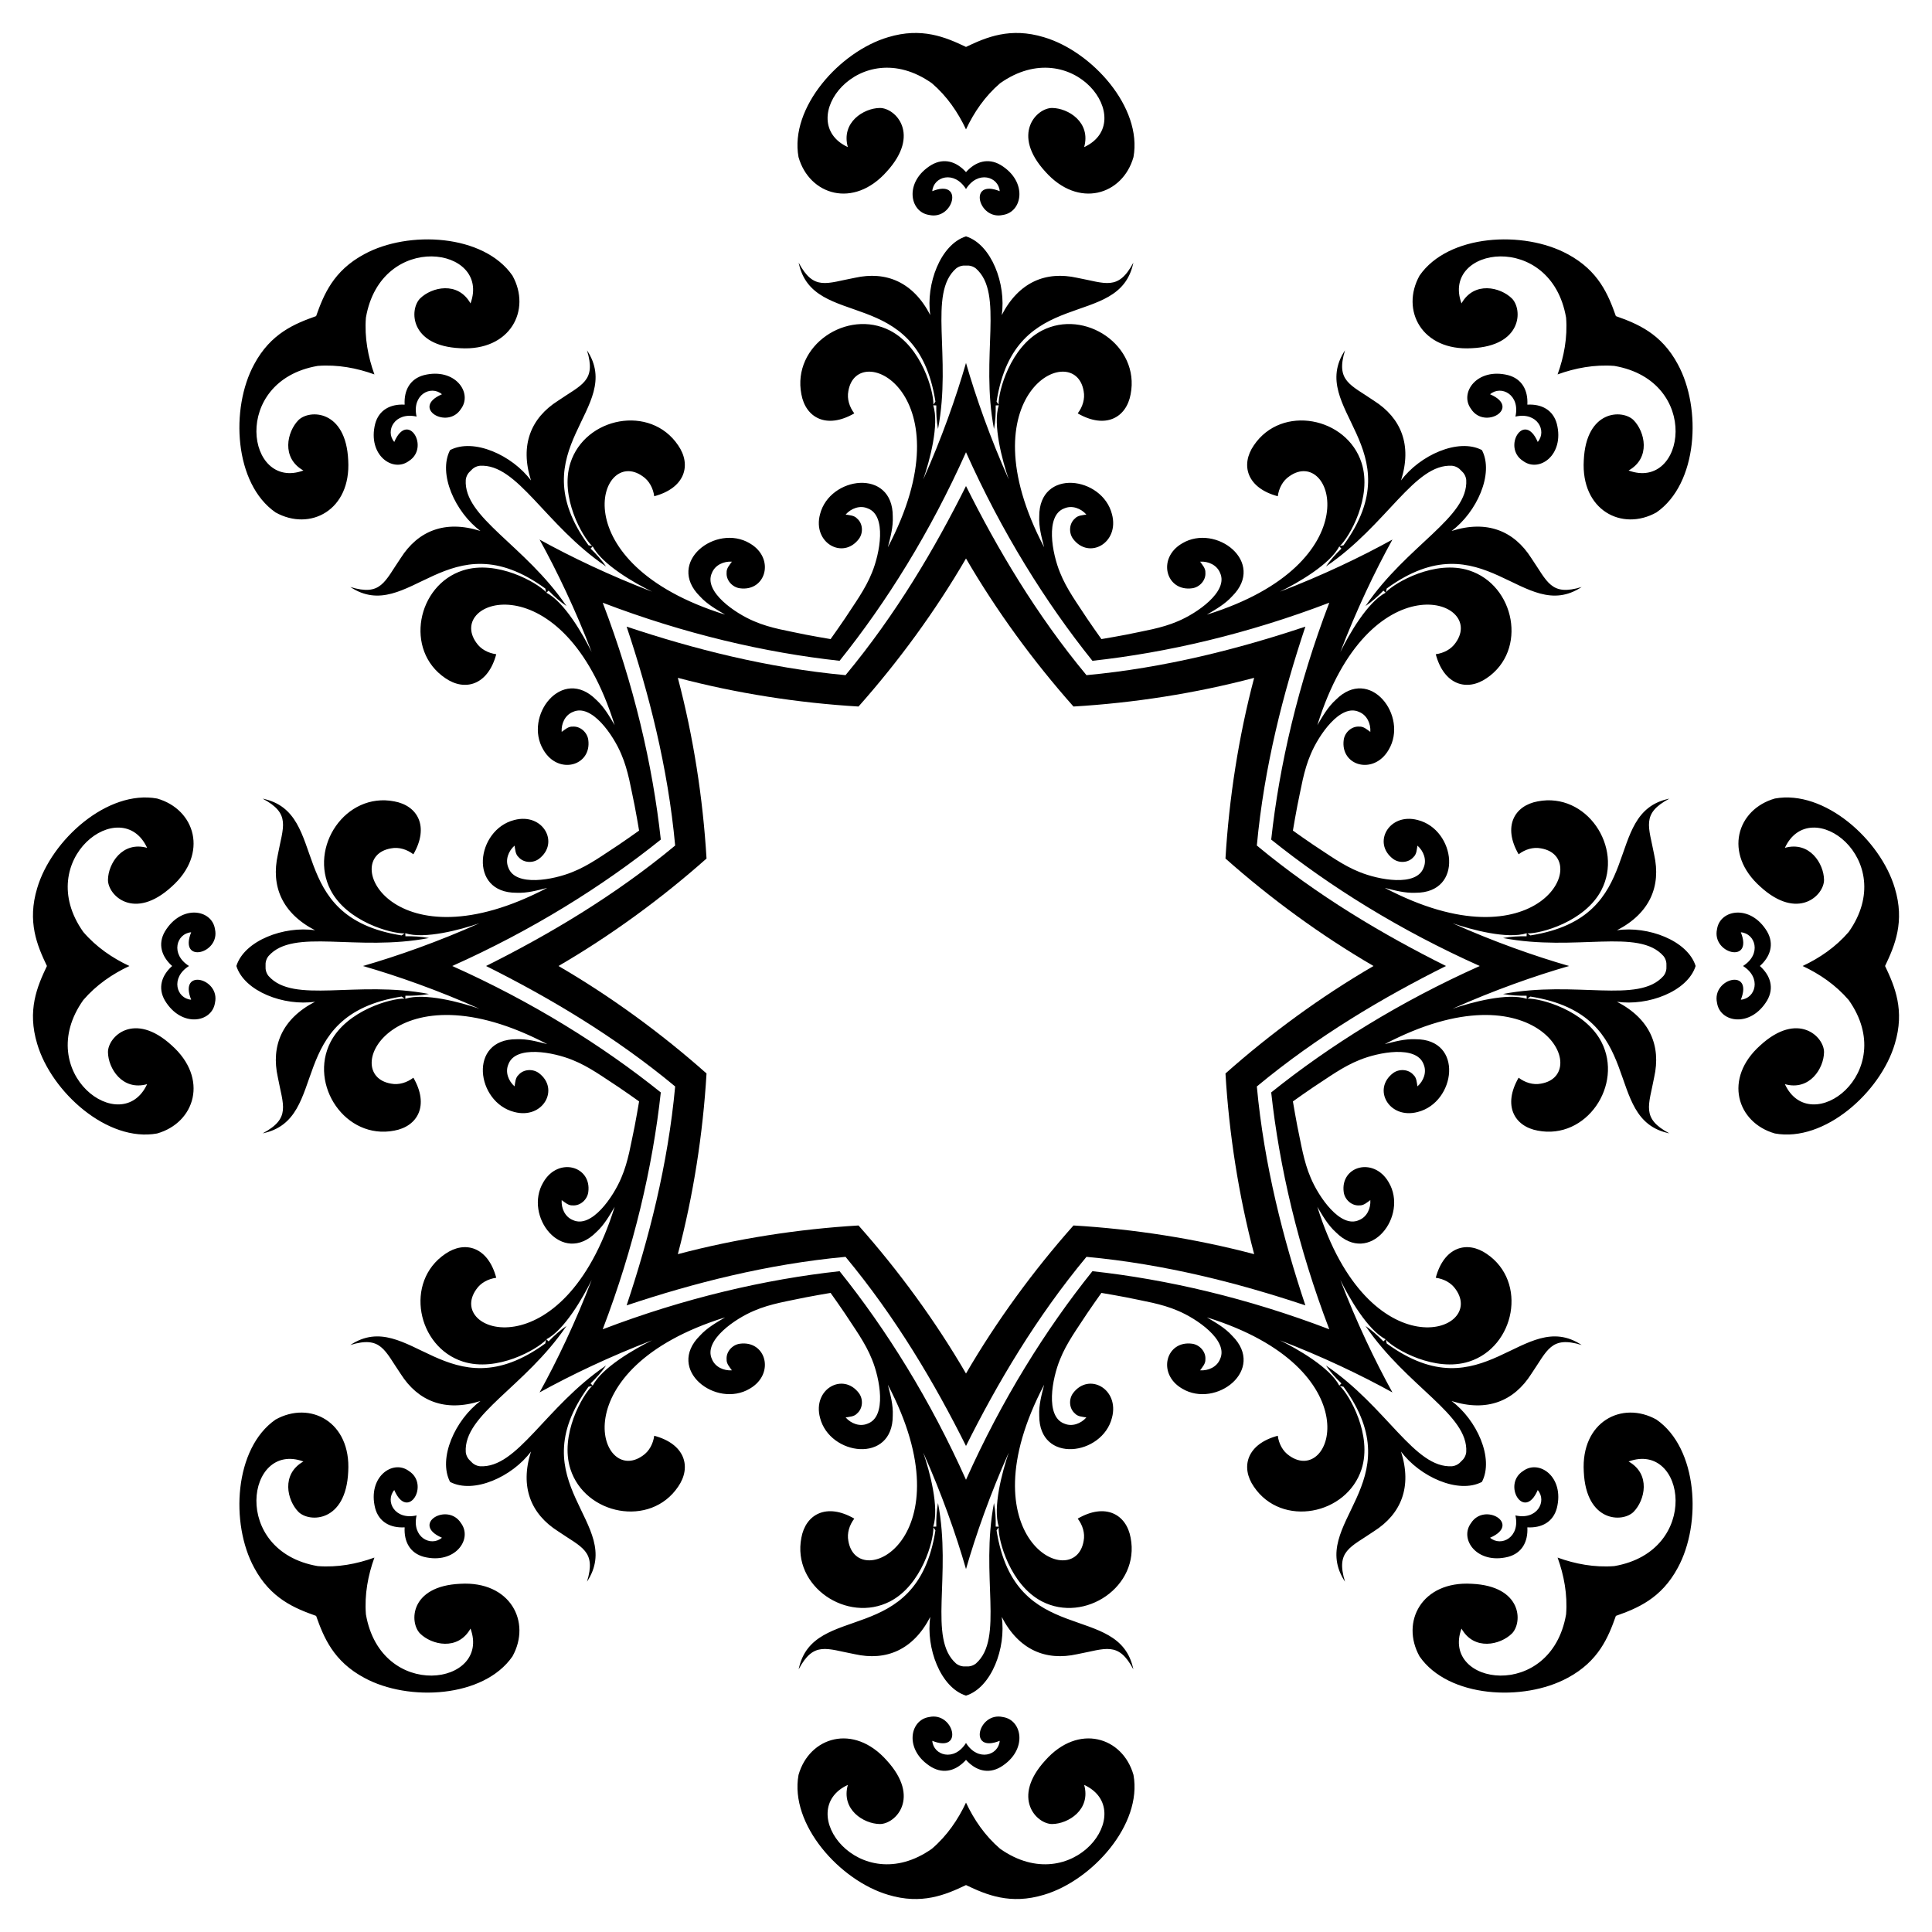
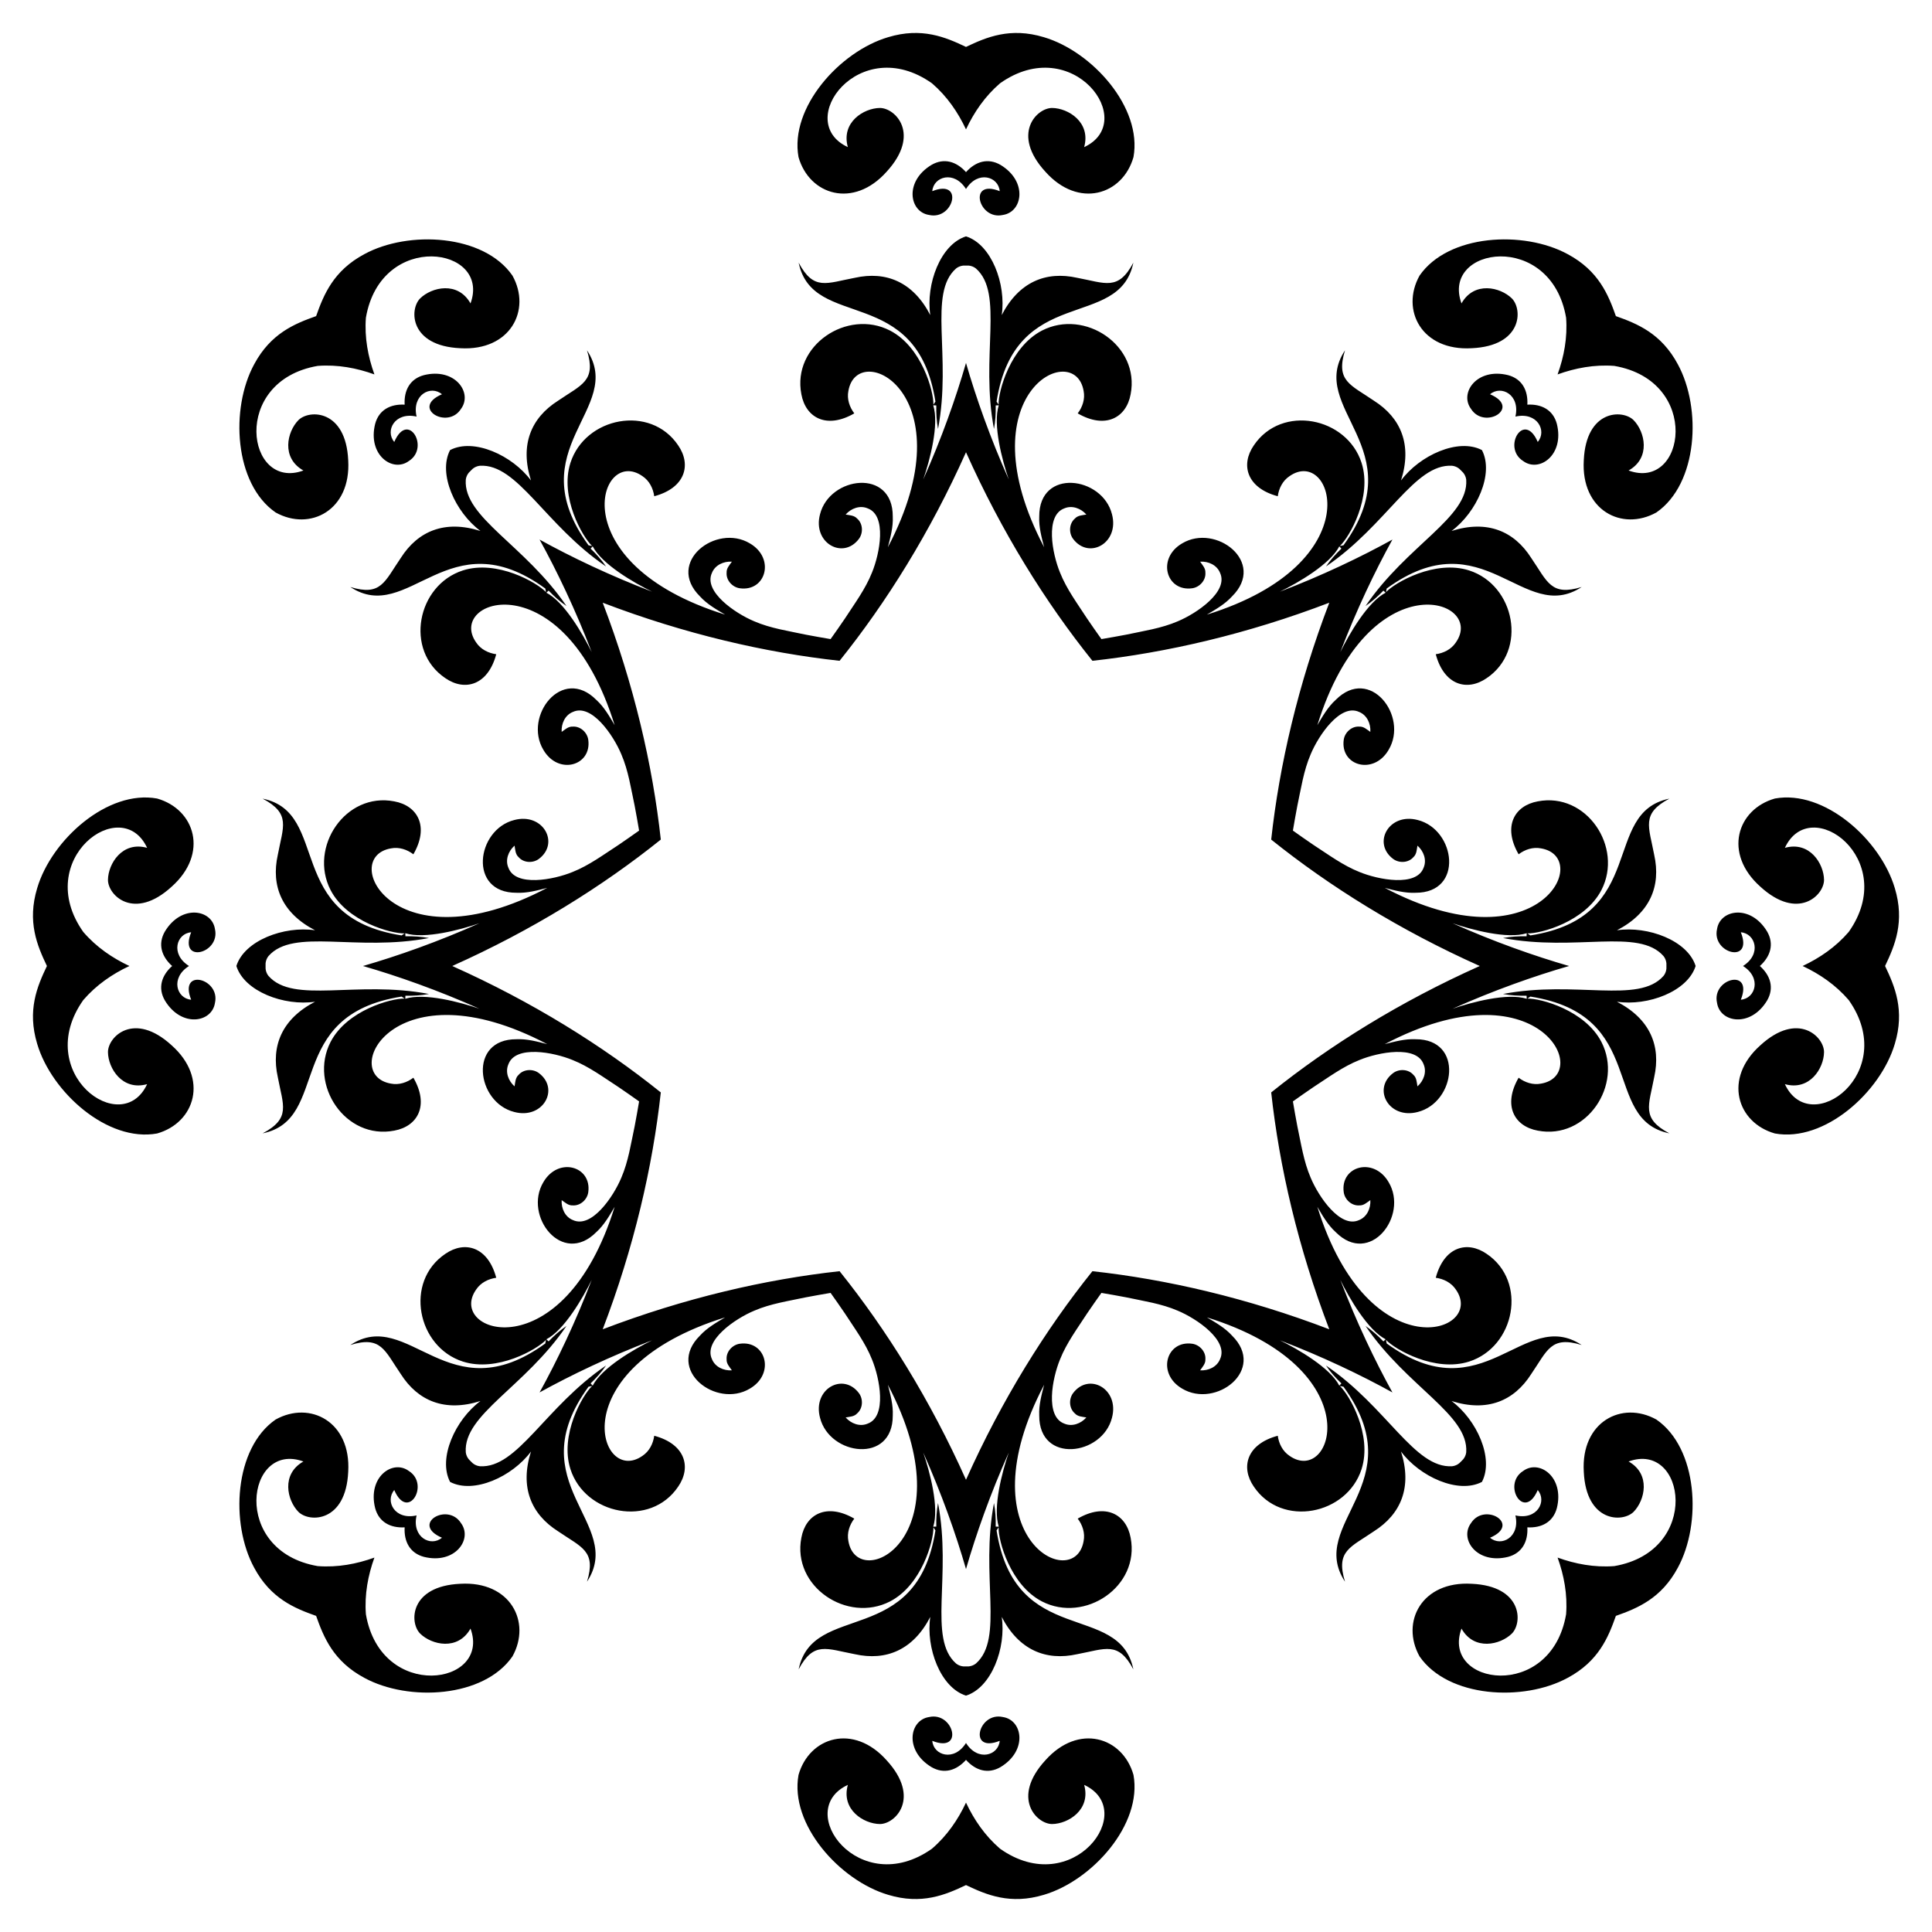
<svg xmlns="http://www.w3.org/2000/svg" version="1.1" id="Layer_1" x="0px" y="0px" viewBox="0 0 1656.528 1656.528" enable-background="new 0 0 1656.528 1656.528" xml:space="preserve">
  <g>
    <path d="M1508.943,828.264c9.114-8.159,12.434-18.838,6.197-29.593c-14.163-23.526-40.43-18.997-42.927-1.996   c-4.741,21.046,31.4,30.162,20.407,2.68c12.46,0.985,18.12,18.67,1.852,28.908c16.268,10.238,10.608,27.923-1.852,28.908   c10.993-27.482-25.149-18.366-20.407,2.68c2.497,17.001,28.765,21.53,42.927-1.996   C1521.378,847.102,1518.057,836.423,1508.943,828.264z M1309.577,1309.577c12.214,0.675,22.113-4.528,25.307-16.543   c6.621-26.65-15.156-42.021-28.943-31.765c-18.234,11.529,0.876,43.531,12.535,16.325c8.114,9.507-0.389,26.014-19.132,21.751   c4.264,18.743-12.244,27.246-21.751,19.132c27.206-11.659-4.796-30.769-16.325-12.535c-10.256,13.787,5.116,35.564,31.765,28.943   C1305.049,1331.69,1310.252,1321.791,1309.577,1309.577z M828.264,1508.943c8.159,9.114,18.838,12.434,29.593,6.197   c23.526-14.163,18.997-40.43,1.996-42.927c-21.046-4.741-30.162,31.4-2.68,20.407c-0.985,12.46-18.67,18.12-28.908,1.852   c-10.238,16.268-27.923,10.608-28.908-1.852c27.482,10.993,18.366-25.149-2.68-20.407c-17.001,2.497-21.53,28.765,1.996,42.927   C809.426,1521.378,820.105,1518.057,828.264,1508.943z M346.951,1309.577c-0.675,12.214,4.528,22.113,16.543,25.307   c26.65,6.621,42.021-15.156,31.765-28.943c-11.529-18.234-43.531,0.876-16.325,12.535c-9.507,8.114-26.014-0.389-21.751-19.132   c-18.743,4.264-27.246-12.244-19.132-21.751c11.659,27.206,30.769-4.796,12.535-16.325c-13.787-10.256-35.564,5.116-28.943,31.765   C324.838,1305.049,334.737,1310.252,346.951,1309.577z M147.585,828.264c-9.114,8.159-12.434,18.838-6.197,29.593   c14.163,23.526,40.43,18.997,42.927,1.996c4.742-21.046-31.4-30.162-20.407-2.68c-12.46-0.985-18.12-18.67-1.852-28.908   c-16.268-10.238-10.608-27.923,1.852-28.908c-10.993,27.482,25.149,18.366,20.407-2.68c-2.497-17.001-28.765-21.53-42.927,1.996   C135.151,809.426,138.471,820.105,147.585,828.264z M346.951,346.951c-12.214-0.675-22.113,4.528-25.307,16.543   c-6.621,26.65,15.156,42.021,28.943,31.765c18.235-11.529-0.876-43.531-12.535-16.325c-8.114-9.507,0.389-26.014,19.132-21.751   c-4.264-18.743,12.244-27.246,21.751-19.132c-27.206,11.659,4.796,30.769,16.325,12.535c10.256-13.787-5.116-35.564-31.765-28.943   C351.479,324.838,346.276,334.737,346.951,346.951z M828.264,147.585c-8.159-9.114-18.838-12.434-29.593-6.197   c-23.526,14.163-18.997,40.43-1.996,42.927c21.046,4.742,30.162-31.4,2.68-20.407c0.985-12.46,18.67-18.12,28.908-1.852   c10.238-16.268,27.923-10.608,28.908,1.852c-27.482-10.993-18.366,25.149,2.68,20.407c17.001-2.497,21.53-28.765-1.996-42.927   C847.102,135.151,836.423,138.471,828.264,147.585z M1309.577,346.951c0.675-12.214-4.528-22.113-16.543-25.307   c-26.65-6.621-42.021,15.156-31.765,28.943c11.529,18.235,43.531-0.876,16.325-12.535c9.507-8.114,26.014,0.389,21.751,19.132   c18.743-4.264,27.246,12.244,19.132,21.751c-11.659-27.206-30.769,4.796-12.535,16.325c13.787,10.256,35.564-5.116,28.943-31.765   C1331.69,351.479,1321.791,346.276,1309.577,346.951z M1616.293,828.264c8.404-17.607,17.05-38.004,8.346-66.779   c-12.214-41.371-60.315-84.559-102.807-76.824c-32.543,9.261-44.477,47.148-12.434,75.632c32.125,29.371,54.57,7.495,54.559-5.86   c-0.131-13.862-12.295-33.419-33.565-27.479c21.832-47.105,98.699,9.881,54.744,72.099c-11.123,12.961-24.976,22.388-39.54,29.211   c14.563,6.824,28.417,16.25,39.54,29.211c43.955,62.218-32.912,119.204-54.744,72.099c21.27,5.939,33.434-13.618,33.565-27.479   c0.012-13.355-22.433-35.231-54.559-5.86c-32.044,28.484-20.109,66.37,12.434,75.632c42.492,7.735,90.594-35.453,102.807-76.824   C1633.343,866.268,1624.697,845.871,1616.293,828.264z M1385.485,1385.485c18.393-6.507,38.929-14.817,53.121-41.318   c20.617-37.89,17.142-102.441-18.373-127.018c-29.56-16.463-64.789,1.888-62.272,44.688c1.948,43.484,33.287,43.887,42.723,34.435   c9.709-9.894,14.937-32.325-4.303-43.165c48.746-17.87,62.804,76.777-12.272,89.692c-17.03,1.3-33.491-1.83-48.614-7.303   c5.473,15.123,8.603,31.584,7.303,48.614c-12.914,75.075-107.562,61.018-89.692,12.272c10.84,19.24,33.271,14.012,43.165,4.303   c9.452-9.435,9.049-40.775-34.435-42.723c-42.8-2.517-61.15,32.711-44.688,62.272c24.577,35.516,89.128,38.99,127.018,18.373   C1370.668,1424.414,1378.977,1403.877,1385.485,1385.485z M828.264,1616.293c17.607,8.404,38.004,17.05,66.779,8.346   c41.371-12.214,84.559-60.315,76.824-102.807c-9.261-32.543-47.148-44.477-75.632-12.434c-29.371,32.125-7.495,54.57,5.86,54.559   c13.862-0.131,33.419-12.295,27.479-33.565c47.105,21.832-9.881,98.699-72.099,54.744c-12.961-11.123-22.388-24.976-29.211-39.54   c-6.824,14.563-16.25,28.417-29.211,39.54c-62.218,43.955-119.204-32.912-72.099-54.744c-5.939,21.27,13.618,33.434,27.479,33.565   c13.355,0.012,35.231-22.433,5.86-54.559c-28.484-32.044-66.37-20.109-75.632,12.434c-7.735,42.492,35.453,90.594,76.824,102.807   C790.26,1633.343,810.657,1624.697,828.264,1616.293z M271.043,1385.485c6.508,18.393,14.817,38.929,41.318,53.121   c37.89,20.617,102.441,17.142,127.018-18.373c16.463-29.56-1.888-64.789-44.688-62.272c-43.484,1.948-43.887,33.287-34.435,42.723   c9.894,9.709,32.325,14.937,43.165-4.303c17.87,48.746-76.777,62.804-89.692-12.272c-1.3-17.03,1.83-33.491,7.303-48.614   c-15.123,5.473-31.584,8.603-48.614,7.303c-75.075-12.914-61.018-107.562-12.272-89.692c-19.24,10.84-14.012,33.271-4.303,43.165   c9.435,9.452,40.775,9.049,42.723-34.435c2.517-42.8-32.711-61.15-62.272-44.688c-35.516,24.577-38.99,89.128-18.373,127.018   C232.114,1370.668,252.651,1378.977,271.043,1385.485z M40.235,828.264c-8.404,17.607-17.05,38.004-8.346,66.779   c12.214,41.371,60.315,84.559,102.807,76.824c32.543-9.261,44.478-47.148,12.434-75.632c-32.125-29.371-54.57-7.495-54.559,5.86   c0.131,13.862,12.295,33.419,33.565,27.479c-21.832,47.105-98.699-9.881-54.744-72.099c11.123-12.961,24.976-22.388,39.54-29.211   c-14.563-6.824-28.417-16.25-39.54-29.211c-43.955-62.218,32.912-119.204,54.744-72.099c-21.27-5.939-33.434,13.618-33.565,27.479   c-0.012,13.355,22.433,35.231,54.559,5.86c32.044-28.484,20.109-66.37-12.434-75.632c-42.492-7.735-90.593,35.453-102.807,76.824   C23.185,790.26,31.831,810.657,40.235,828.264z M271.043,271.043c-18.392,6.508-38.929,14.817-53.121,41.318   c-20.617,37.89-17.142,102.441,18.373,127.018c29.56,16.463,64.789-1.888,62.272-44.688c-1.948-43.484-33.287-43.887-42.723-34.435   c-9.709,9.894-14.937,32.325,4.303,43.165c-48.746,17.87-62.804-76.777,12.272-89.692c17.03-1.3,33.491,1.83,48.614,7.303   c-5.473-15.123-8.603-31.584-7.303-48.614c12.914-75.075,107.562-61.018,89.692-12.272c-10.84-19.24-33.271-14.012-43.165-4.303   c-9.452,9.435-9.049,40.775,34.435,42.723c42.8,2.517,61.15-32.711,44.688-62.272c-24.577-35.516-89.128-38.99-127.018-18.373   C285.86,232.114,277.551,252.651,271.043,271.043z M828.264,40.235c-17.607-8.404-38.004-17.05-66.779-8.346   c-41.371,12.214-84.559,60.315-76.824,102.807c9.261,32.543,47.148,44.478,75.632,12.434c29.371-32.125,7.495-54.57-5.86-54.559   c-13.862,0.131-33.419,12.295-27.479,33.565c-47.105-21.832,9.881-98.699,72.099-54.744c12.961,11.123,22.388,24.976,29.211,39.54   c6.824-14.563,16.25-28.417,29.211-39.54c62.218-43.955,119.204,32.912,72.099,54.744c5.939-21.27-13.618-33.434-27.479-33.565   c-13.355-0.012-35.231,22.433-5.86,54.559c28.484,32.044,66.37,20.109,75.632-12.434c7.735-42.492-35.453-90.593-76.824-102.807   C866.268,23.185,845.871,31.831,828.264,40.235z M1385.485,271.043c-6.507-18.392-14.817-38.929-41.318-53.121   c-37.89-20.617-102.441-17.142-127.018,18.373c-16.463,29.56,1.888,64.789,44.688,62.272c43.484-1.948,43.887-33.287,34.435-42.723   c-9.894-9.709-32.325-14.937-43.165,4.303c-17.87-48.746,76.777-62.804,89.692,12.272c1.3,17.03-1.83,33.491-7.303,48.614   c15.123-5.473,31.584-8.603,48.614-7.303c75.075,12.914,61.018,107.562,12.272,89.692c19.24-10.84,14.012-33.271,4.303-43.165   c-9.435-9.452-40.775-9.049-42.723,34.435c-2.517,42.8,32.711,61.15,62.272,44.688c35.516-24.577,38.99-89.128,18.373-127.018   C1424.414,285.86,1403.877,277.551,1385.485,271.043z M1193.886,462.642c-26.9,14.866-60.505,30.946-96.52,44.694   c15.612-7.653,42.992-23.444,50.982-38.89c0.595,0.637,1.19,1.286,1.785,1.937c-4.87,4.662-9.436,9.754-13.24,15.329   c52.471-35.654,75.888-88.373,108.189-86.358c3.187,0.351,5.88,1.965,7.841,4.251c2.287,1.961,3.901,4.654,4.251,7.841   c2.015,32.301-50.704,55.719-86.358,108.189c5.575-3.804,10.667-8.37,15.329-13.24c0.651,0.595,1.301,1.19,1.937,1.785   c-15.446,7.99-31.237,35.37-38.89,50.982C1162.94,523.147,1179.019,489.543,1193.886,462.642z M1345.331,828.264   c-29.534-8.509-64.666-20.902-99.854-36.647c16.451,5.628,46.977,13.823,63.549,8.55c-0.029,0.871-0.068,1.751-0.107,2.632   c-6.74-0.147-13.569,0.225-20.202,1.477c62.314,11.891,116.15-8.828,137.566,15.437c2.006,2.502,2.768,5.547,2.538,8.551   c0.23,3.004-0.532,6.049-2.538,8.551c-21.416,24.265-75.252,3.546-137.566,15.437c6.632,1.252,13.461,1.624,20.202,1.477   c0.039,0.881,0.078,1.761,0.107,2.632c-16.571-5.273-47.098,2.922-63.549,8.55C1280.666,849.166,1315.798,836.773,1345.331,828.264   z M1193.886,1193.886c-14.867-26.9-30.946-60.505-44.694-96.52c7.653,15.612,23.444,42.992,38.89,50.982   c-0.636,0.595-1.286,1.19-1.937,1.785c-4.662-4.87-9.754-9.436-15.329-13.24c35.654,52.471,88.373,75.888,86.358,108.189   c-0.351,3.187-1.965,5.88-4.251,7.841c-1.962,2.287-4.654,3.901-7.841,4.251c-32.301,2.015-55.719-50.704-108.189-86.358   c3.804,5.575,8.37,10.667,13.24,15.329c-0.595,0.651-1.19,1.301-1.785,1.937c-7.99-15.446-35.37-31.237-50.982-38.89   C1133.381,1162.94,1166.985,1179.019,1193.886,1193.886z M828.264,1345.331c8.509-29.534,20.902-64.666,36.647-99.854   c-5.628,16.451-13.823,46.977-8.55,63.549c-0.871-0.029-1.751-0.068-2.632-0.107c0.147-6.74-0.225-13.569-1.477-20.202   c-11.891,62.314,8.828,116.15-15.437,137.566c-2.502,2.006-5.547,2.768-8.551,2.538c-3.004,0.23-6.049-0.532-8.551-2.538   c-24.265-21.416-3.546-75.252-15.437-137.566c-1.252,6.632-1.624,13.461-1.477,20.202c-0.881,0.039-1.761,0.078-2.632,0.107   c5.273-16.571-2.922-47.098-8.55-63.549C807.362,1280.666,819.755,1315.798,828.264,1345.331z M462.642,1193.886   c26.9-14.867,60.505-30.946,96.52-44.694c-15.612,7.653-42.992,23.444-50.982,38.89c-0.595-0.636-1.19-1.286-1.785-1.937   c4.87-4.662,9.436-9.754,13.24-15.329c-52.471,35.654-75.888,88.373-108.189,86.358c-3.187-0.351-5.88-1.965-7.841-4.251   c-2.287-1.962-3.901-4.654-4.251-7.841c-2.015-32.301,50.704-55.719,86.358-108.189c-5.575,3.804-10.667,8.37-15.329,13.24   c-0.651-0.595-1.3-1.19-1.937-1.785c15.446-7.99,31.237-35.37,38.89-50.982C493.588,1133.381,477.509,1166.985,462.642,1193.886z    M311.197,828.264c29.534,8.509,64.666,20.902,99.854,36.647c-16.451-5.628-46.977-13.823-63.549-8.55   c0.029-0.871,0.068-1.751,0.107-2.632c6.74,0.147,13.569-0.225,20.202-1.477c-62.314-11.891-116.15,8.828-137.566-15.437   c-2.006-2.502-2.768-5.547-2.538-8.551c-0.23-3.004,0.532-6.049,2.538-8.551c21.416-24.265,75.252-3.546,137.566-15.437   c-6.632-1.252-13.461-1.624-20.202-1.477c-0.039-0.881-0.078-1.761-0.107-2.632c16.571,5.273,47.098-2.922,63.549-8.55   C375.862,807.362,340.73,819.755,311.197,828.264z M462.642,462.642c14.866,26.9,30.946,60.505,44.694,96.52   c-7.653-15.612-23.444-42.992-38.89-50.982c0.637-0.595,1.286-1.19,1.937-1.785c4.662,4.87,9.754,9.436,15.329,13.24   c-35.654-52.471-88.373-75.888-86.358-108.189c0.351-3.187,1.965-5.88,4.251-7.841c1.961-2.287,4.654-3.901,7.841-4.251   c32.301-2.015,55.719,50.704,108.189,86.358c-3.804-5.575-8.37-10.667-13.24-15.329c0.595-0.651,1.19-1.3,1.785-1.937   c7.99,15.446,35.37,31.237,50.982,38.89C523.147,493.588,489.543,477.509,462.642,462.642z M828.264,311.197   c-8.509,29.534-20.902,64.666-36.647,99.854c5.628-16.451,13.823-46.977,8.55-63.549c0.871,0.029,1.751,0.068,2.632,0.107   c-0.147,6.74,0.225,13.569,1.477,20.202c11.891-62.314-8.828-116.15,15.437-137.566c2.502-2.006,5.547-2.768,8.551-2.538   c3.004-0.23,6.049,0.532,8.551,2.538c24.265,21.416,3.546,75.252,15.437,137.566c1.252-6.632,1.624-13.461,1.477-20.202   c0.881-0.039,1.761-0.078,2.632-0.107c-5.273,16.571,2.922,47.098,8.55,63.549C849.166,375.862,836.773,340.73,828.264,311.197z    M936.657,566.581c63.779-6.984,132.955-23.005,203.094-49.804c-26.798,70.139-42.82,139.315-49.804,203.094   c50.037,40.16,110.281,77.746,178.826,108.393c-68.545,30.646-128.789,68.233-178.826,108.393   c6.984,63.779,23.005,132.955,49.804,203.094c-70.139-26.798-139.315-42.82-203.094-49.804   c-40.16,50.037-77.746,110.281-108.393,178.826c-30.646-68.545-68.233-128.789-108.393-178.826   c-63.779,6.984-132.955,23.005-203.094,49.804c26.798-70.139,42.82-139.315,49.804-203.094   c-50.037-40.16-110.281-77.746-178.826-108.393c68.545-30.646,128.789-68.233,178.826-108.393   c-6.984-63.779-23.005-132.955-49.804-203.094c70.139,26.798,139.315,42.82,203.094,49.804   c40.16-50.037,77.746-110.281,108.393-178.826C858.91,456.3,896.497,516.544,936.657,566.581z M1270.627,385.901   c-20.331-10.617-53.407,4.556-69.374,26.057c9.687-30.44,0.047-53.598-23.16-68.345c-20.332-13.927-32.955-16.827-24.861-43.248   c-33.025,50.116,59.257,84.059-1.315,167.181c-0.761,0.152-2.296,0.442-3.057,0.581c8.218-7.731,27.908-41.99,18.594-71.195   c-12.61-39.355-68.565-50.431-92.376-15.108c-11.605,16.804-6.054,36.57,20.504,43.663c0.913-6.737,4.206-13.282,9.947-17.128   c37.3-26.524,71.182,74.494-70.752,118.649c7.665-4.538,15.578-9.02,21.638-15.703c29.566-29.305-13.893-62.706-42.791-45.42   c-22.019,12.784-13.78,41.646,8.633,38.502c6.336-0.9,11.76-6.821,11.262-13.365c0.236-3.763-2.545-6.571-4.524-9.435   c7-0.471,14.458,2.864,17.127,9.671c7.401,16.014-20.04,34.698-36.331,41.477c-14.084,6.073-29.385,8.259-44.272,11.455   c-7.206,1.37-14.257,2.628-21.155,3.779c-4.064-5.691-8.16-11.566-12.287-17.631c-8.267-12.786-17.54-25.151-23.205-39.405   c-6.726-16.312-12.918-48.928,3.639-55.018c6.701-2.925,14.332-0.01,18.949,5.273c-3.424,0.626-7.376,0.645-9.87,3.473   c-4.979,4.275-5.331,12.297-1.487,17.414c13.626,18.072,39.86,3.489,33.33-21.121c-8.211-32.658-62.559-39.769-62.375,1.858   c-0.44,9.01,1.986,17.775,4.197,26.404c-69.14-131.584,26.249-179.057,33.868-133.926c1.34,6.779-0.959,13.735-5.077,19.145   c23.794,13.764,41.697,3.712,45.372-16.376c8.141-41.815-39.257-73.548-76.002-54.637c-27.237,14.065-37.539,52.213-37.194,63.49   c-0.44-0.636-1.32-1.927-1.751-2.573c15.945-101.607,105.2-60.355,117.285-119.144c-12.959,24.405-23.936,17.53-48.16,13.001   c-26.837-5.983-50.029,3.577-64.704,31.951c3.914-26.495-8.746-60.611-30.63-67.48c-21.884,6.869-34.543,40.986-30.63,67.48   c-14.675-28.374-37.866-37.933-64.704-31.951c-24.224,4.529-35.201,11.404-48.16-13.001   c12.085,58.79,101.34,17.537,117.285,119.144c-0.431,0.646-1.311,1.937-1.751,2.573c0.344-11.277-9.957-49.425-37.194-63.49   c-36.745-18.911-84.143,12.822-76.002,54.637c3.676,20.088,21.578,30.14,45.372,16.376c-4.118-5.409-6.418-12.366-5.077-19.145   c7.619-45.131,103.008,2.342,33.868,133.926c2.211-8.629,4.637-17.394,4.197-26.404c0.185-41.628-54.163-34.516-62.375-1.858   c-6.53,24.609,19.704,39.193,33.33,21.121c3.844-5.117,3.492-13.139-1.487-17.414c-2.494-2.827-6.446-2.847-9.87-3.473   c4.617-5.283,12.248-8.198,18.949-5.273c16.557,6.09,10.365,38.706,3.639,55.018c-5.665,14.253-14.938,26.619-23.205,39.405   c-4.127,6.064-8.222,11.94-12.287,17.631c-6.898-1.15-13.949-2.409-21.155-3.779c-14.887-3.196-30.188-5.382-44.272-11.455   c-16.29-6.779-43.732-25.463-36.331-41.477c2.67-6.807,10.127-10.141,17.128-9.671c-1.978,2.864-4.759,5.672-4.524,9.435   c-0.498,6.544,4.925,12.465,11.262,13.365c22.414,3.144,30.652-25.719,8.633-38.502c-28.899-17.286-72.357,16.115-42.791,45.42   c6.06,6.682,13.973,11.165,21.638,15.703C479.818,482.855,513.7,381.837,551,408.361c5.741,3.846,9.034,10.39,9.947,17.128   c26.558-7.092,32.109-26.859,20.504-43.663c-23.811-35.324-79.765-24.247-92.376,15.108c-9.314,29.205,10.376,63.464,18.594,71.195   c-0.761-0.139-2.296-0.429-3.057-0.581c-60.572-83.122,31.711-117.065-1.315-167.181c8.093,26.421-4.53,29.321-24.861,43.248   c-23.207,14.746-32.847,37.905-23.16,68.345c-15.967-21.502-49.043-36.675-69.374-26.057   c-10.617,20.331,4.556,53.407,26.057,69.374c-30.44-9.687-53.598-0.047-68.345,23.16c-13.927,20.332-16.827,32.955-43.248,24.861   c50.116,33.025,84.059-59.257,167.181,1.315c0.152,0.761,0.442,2.296,0.581,3.057c-7.731-8.218-41.99-27.908-71.195-18.594   c-39.355,12.61-50.431,68.565-15.108,92.376c16.804,11.605,36.57,6.054,43.663-20.504c-6.737-0.913-13.282-4.206-17.128-9.947   c-26.524-37.3,74.494-71.181,118.649,70.752c-4.538-7.665-9.02-15.578-15.703-21.638c-29.305-29.566-62.706,13.893-45.42,42.791   c12.784,22.019,41.646,13.781,38.502-8.633c-0.9-6.336-6.821-11.76-13.365-11.262c-3.763-0.236-6.571,2.545-9.435,4.524   c-0.471-7,2.864-14.458,9.671-17.128c16.014-7.401,34.698,20.04,41.477,36.331c6.073,14.084,8.259,29.385,11.455,44.272   c1.37,7.206,2.628,14.257,3.779,21.155c-5.691,4.064-11.566,8.16-17.631,12.287c-12.786,8.267-25.151,17.54-39.405,23.205   c-16.312,6.726-48.928,12.918-55.018-3.639c-2.925-6.701-0.01-14.332,5.273-18.949c0.626,3.424,0.645,7.376,3.473,9.87   c4.275,4.979,12.297,5.331,17.414,1.487c18.072-13.626,3.489-39.86-21.121-33.33c-32.658,8.211-39.769,62.56,1.858,62.375   c9.01,0.44,17.775-1.986,26.404-4.197c-131.584,69.14-179.057-26.249-133.926-33.868c6.779-1.34,13.735,0.959,19.145,5.077   c13.764-23.794,3.712-41.697-16.376-45.372c-41.815-8.141-73.548,39.257-54.637,76.002c14.065,27.237,52.213,37.539,63.49,37.194   c-0.636,0.44-1.927,1.32-2.573,1.751c-101.607-15.945-60.355-105.2-119.144-117.285c24.405,12.96,17.53,23.936,13.001,48.16   c-5.983,26.837,3.577,50.029,31.951,64.704c-26.495-3.914-60.611,8.746-67.48,30.63c6.869,21.884,40.986,34.543,67.48,30.63   c-28.374,14.675-37.933,37.866-31.951,64.704c4.529,24.224,11.404,35.201-13.001,48.16c58.79-12.085,17.537-101.34,119.144-117.285   c0.646,0.431,1.937,1.311,2.573,1.751c-11.277-0.344-49.425,9.957-63.49,37.194c-18.911,36.745,12.822,84.143,54.637,76.002   c20.088-3.676,30.14-21.578,16.376-45.372c-5.409,4.118-12.366,6.418-19.145,5.077c-45.131-7.619,2.342-103.008,133.926-33.868   c-8.629-2.211-17.394-4.637-26.404-4.197c-41.628-0.185-34.516,54.163-1.858,62.375c24.609,6.53,39.193-19.704,21.121-33.33   c-5.117-3.844-13.139-3.492-17.414,1.487c-2.827,2.494-2.847,6.446-3.473,9.87c-5.283-4.617-8.198-12.248-5.273-18.949   c6.09-16.557,38.706-10.365,55.018-3.639c14.253,5.665,26.619,14.938,39.405,23.205c6.064,4.127,11.94,8.222,17.631,12.287   c-1.15,6.898-2.409,13.949-3.779,21.155c-3.196,14.887-5.382,30.188-11.455,44.272c-6.779,16.29-25.463,43.732-41.477,36.331   c-6.807-2.67-10.141-10.127-9.671-17.127c2.864,1.978,5.672,4.759,9.435,4.524c6.544,0.498,12.465-4.926,13.365-11.262   c3.144-22.414-25.719-30.652-38.502-8.633c-17.286,28.899,16.115,72.357,45.42,42.791c6.682-6.06,11.165-13.973,15.703-21.638   c-44.155,141.933-145.173,108.052-118.649,70.752c3.846-5.741,10.39-9.034,17.128-9.947c-7.092-26.558-26.859-32.109-43.663-20.504   c-35.324,23.811-24.247,79.765,15.108,92.376c29.205,9.314,63.464-10.376,71.195-18.594c-0.139,0.761-0.429,2.296-0.581,3.057   c-83.122,60.572-117.065-31.711-167.181,1.315c26.421-8.093,29.321,4.53,43.248,24.861c14.746,23.207,37.905,32.847,68.345,23.16   c-21.502,15.967-36.675,49.043-26.057,69.374c20.331,10.617,53.407-4.556,69.374-26.057c-9.687,30.44-0.047,53.599,23.16,68.345   c20.332,13.927,32.955,16.827,24.861,43.248c33.025-50.116-59.257-84.059,1.315-167.181c0.761-0.152,2.296-0.442,3.057-0.581   c-8.218,7.73-27.908,41.99-18.594,71.195c12.61,39.355,68.565,50.431,92.376,15.107c11.605-16.804,6.054-36.57-20.504-43.663   c-0.913,6.737-4.206,13.282-9.947,17.127c-37.3,26.525-71.181-74.494,70.752-118.648c-7.665,4.538-15.578,9.02-21.638,15.703   c-29.566,29.305,13.893,62.706,42.791,45.42c22.019-12.784,13.781-41.646-8.633-38.502c-6.336,0.9-11.76,6.821-11.262,13.365   c-0.236,3.763,2.545,6.571,4.524,9.435c-7,0.471-14.458-2.864-17.128-9.671c-7.401-16.014,20.04-34.698,36.331-41.477   c14.084-6.073,29.385-8.259,44.272-11.455c7.206-1.37,14.257-2.628,21.155-3.779c4.064,5.691,8.16,11.566,12.287,17.631   c8.267,12.786,17.54,25.151,23.205,39.405c6.726,16.312,12.918,48.928-3.639,55.018c-6.701,2.925-14.332,0.01-18.949-5.273   c3.424-0.626,7.376-0.646,9.87-3.473c4.979-4.275,5.331-12.297,1.487-17.414c-13.626-18.072-39.86-3.489-33.33,21.121   c8.211,32.658,62.56,39.769,62.375-1.859c0.44-9.01-1.986-17.775-4.197-26.404c69.14,131.584-26.249,179.057-33.868,133.926   c-1.34-6.779,0.959-13.735,5.077-19.145c-23.794-13.764-41.697-3.712-45.372,16.376c-8.141,41.815,39.257,73.548,76.002,54.637   c27.237-14.065,37.539-52.213,37.194-63.49c0.44,0.636,1.32,1.927,1.751,2.573c-15.945,101.607-105.2,60.355-117.285,119.144   c12.96-24.405,23.936-17.53,48.16-13.001c26.837,5.983,50.029-3.577,64.704-31.951c-3.914,26.495,8.746,60.611,30.63,67.48   c21.884-6.869,34.543-40.986,30.63-67.48c14.675,28.374,37.866,37.933,64.704,31.951c24.224-4.529,35.201-11.404,48.16,13.001   c-12.085-58.79-101.34-17.537-117.285-119.144c0.431-0.646,1.311-1.937,1.751-2.573c-0.344,11.277,9.957,49.425,37.194,63.49   c36.745,18.911,84.143-12.822,76.002-54.637c-3.676-20.088-21.578-30.14-45.372-16.376c4.118,5.409,6.418,12.366,5.077,19.145   c-7.619,45.131-103.008-2.342-33.868-133.926c-2.211,8.629-4.637,17.394-4.197,26.404c-0.185,41.628,54.163,34.516,62.375,1.859   c6.53-24.609-19.704-39.193-33.33-21.121c-3.844,5.117-3.492,13.139,1.487,17.414c2.494,2.827,6.446,2.847,9.87,3.473   c-4.617,5.283-12.248,8.198-18.949,5.273c-16.557-6.09-10.365-38.706-3.639-55.018c5.665-14.254,14.938-26.619,23.205-39.405   c4.127-6.064,8.222-11.94,12.287-17.631c6.898,1.15,13.949,2.409,21.155,3.779c14.887,3.196,30.188,5.382,44.272,11.455   c16.29,6.779,43.732,25.463,36.331,41.477c-2.67,6.807-10.127,10.141-17.127,9.671c1.978-2.864,4.759-5.672,4.524-9.435   c0.498-6.544-4.926-12.465-11.262-13.365c-22.414-3.144-30.652,25.719-8.633,38.502c28.899,17.286,72.357-16.115,42.791-45.42   c-6.06-6.682-13.973-11.165-21.638-15.703c141.933,44.155,108.052,145.173,70.752,118.648c-5.741-3.846-9.034-10.39-9.947-17.127   c-26.558,7.092-32.109,26.859-20.504,43.663c23.811,35.324,79.765,24.247,92.376-15.107c9.314-29.205-10.376-63.464-18.594-71.195   c0.761,0.139,2.296,0.429,3.057,0.581c60.572,83.122-31.711,117.065,1.315,167.181c-8.093-26.421,4.53-29.321,24.861-43.248   c23.207-14.746,32.847-37.905,23.16-68.345c15.967,21.502,49.043,36.675,69.374,26.057c10.617-20.331-4.556-53.407-26.057-69.374   c30.44,9.687,53.599,0.047,68.345-23.16c13.927-20.332,16.827-32.955,43.248-24.861c-50.116-33.025-84.059,59.257-167.181-1.315   c-0.152-0.761-0.442-2.296-0.581-3.057c7.73,8.218,41.99,27.908,71.195,18.594c39.355-12.61,50.431-68.565,15.107-92.376   c-16.804-11.605-36.57-6.054-43.663,20.504c6.737,0.913,13.282,4.206,17.127,9.947c26.525,37.3-74.494,71.182-118.648-70.752   c4.538,7.665,9.02,15.578,15.703,21.638c29.305,29.566,62.706-13.893,45.42-42.791c-12.784-22.019-41.646-13.78-38.502,8.633   c0.9,6.336,6.821,11.76,13.365,11.262c3.763,0.236,6.571-2.545,9.435-4.524c0.471,7-2.864,14.458-9.671,17.127   c-16.014,7.401-34.698-20.04-41.477-36.331c-6.073-14.084-8.259-29.385-11.455-44.272c-1.37-7.206-2.628-14.257-3.779-21.155   c5.691-4.064,11.566-8.16,17.631-12.287c12.786-8.267,25.151-17.54,39.405-23.205c16.312-6.726,48.928-12.918,55.018,3.639   c2.925,6.701,0.01,14.332-5.273,18.949c-0.626-3.424-0.646-7.376-3.473-9.87c-4.275-4.979-12.297-5.331-17.414-1.487   c-18.072,13.626-3.489,39.86,21.121,33.33c32.658-8.211,39.769-62.559-1.859-62.375c-9.01-0.44-17.775,1.986-26.404,4.197   c131.584-69.14,179.057,26.249,133.926,33.868c-6.779,1.34-13.735-0.959-19.145-5.077c-13.764,23.794-3.712,41.697,16.376,45.372   c41.815,8.141,73.548-39.257,54.637-76.002c-14.065-27.237-52.213-37.539-63.49-37.194c0.636-0.44,1.927-1.32,2.573-1.751   c101.607,15.945,60.355,105.2,119.144,117.285c-24.405-12.959-17.53-23.936-13.001-48.16c5.983-26.837-3.577-50.029-31.951-64.704   c26.495,3.914,60.611-8.746,67.48-30.63c-6.869-21.884-40.986-34.543-67.48-30.63c28.374-14.675,37.933-37.866,31.951-64.704   c-4.529-24.224-11.404-35.201,13.001-48.16c-58.79,12.085-17.537,101.34-119.144,117.285c-0.646-0.431-1.937-1.311-2.573-1.751   c11.277,0.344,49.425-9.957,63.49-37.194c18.911-36.745-12.822-84.143-54.637-76.002c-20.088,3.676-30.14,21.578-16.376,45.372   c5.409-4.118,12.366-6.418,19.145-5.077c45.131,7.619-2.342,103.008-133.926,33.868c8.629,2.211,17.394,4.637,26.404,4.197   c41.628,0.185,34.516-54.163,1.859-62.375c-24.609-6.53-39.193,19.704-21.121,33.33c5.117,3.844,13.139,3.492,17.414-1.487   c2.827-2.494,2.847-6.446,3.473-9.87c5.283,4.617,8.198,12.248,5.273,18.949c-6.09,16.557-38.706,10.365-55.018,3.639   c-14.254-5.665-26.619-14.938-39.405-23.205c-6.064-4.127-11.94-8.222-17.631-12.287c1.15-6.898,2.409-13.949,3.779-21.155   c3.196-14.887,5.382-30.188,11.455-44.272c6.779-16.29,25.463-43.732,41.477-36.331c6.807,2.67,10.141,10.127,9.671,17.128   c-2.864-1.978-5.672-4.759-9.435-4.524c-6.544-0.498-12.465,4.925-13.365,11.262c-3.144,22.414,25.719,30.652,38.502,8.633   c17.286-28.899-16.115-72.357-45.42-42.791c-6.682,6.06-11.165,13.973-15.703,21.638C1173.673,479.818,1274.691,513.7,1248.167,551   c-3.846,5.741-10.39,9.034-17.127,9.947c7.092,26.558,26.859,32.109,43.663,20.504c35.324-23.811,24.247-79.765-15.107-92.376   c-29.205-9.314-63.464,10.376-71.195,18.594c0.139-0.761,0.429-2.296,0.581-3.057c83.122-60.572,117.065,31.711,167.181-1.315   c-26.421,8.093-29.321-4.53-43.248-24.861c-14.746-23.207-37.905-32.847-68.345-23.16   C1266.071,439.308,1281.244,406.233,1270.627,385.901z" />
-     <path d="M1119.254,537.274c-56.822,18.986-120.378,35.383-187.698,41.621c-43.191-52.014-76.538-108.549-103.292-162.153   c-26.754,53.604-60.1,110.14-103.292,162.153c-67.32-6.238-130.876-22.636-187.698-41.621   c18.986,56.822,35.383,120.378,41.621,187.698c-52.014,43.191-108.549,76.538-162.153,103.292   c53.604,26.754,110.14,60.1,162.153,103.292c-6.238,67.32-22.636,130.876-41.621,187.698   c56.822-18.986,120.378-35.383,187.698-41.621c43.191,52.014,76.538,108.549,103.292,162.154   c26.754-53.604,60.1-110.14,103.292-162.154c67.32,6.238,130.876,22.636,187.698,41.621   c-18.986-56.822-35.383-120.378-41.621-187.698c52.014-43.191,108.549-76.538,162.154-103.292   c-53.604-26.754-110.14-60.1-162.154-103.292C1083.871,657.652,1100.268,594.096,1119.254,537.274z M920.417,605.787   c51.717-3.082,104.554-11.275,154.919-24.595c-13.32,50.365-21.513,103.202-24.595,154.919   c38.749,34.39,81.904,65.958,126.936,92.153c-45.032,26.195-88.187,57.763-126.936,92.153   c3.082,51.717,11.275,104.554,24.595,154.919c-50.365-13.32-103.202-21.513-154.919-24.595   c-34.39,38.749-65.958,81.904-92.153,126.936c-26.195-45.032-57.763-88.187-92.153-126.936   c-51.717,3.082-104.554,11.275-154.919,24.595c13.32-50.365,21.513-103.202,24.595-154.919   c-38.749-34.39-81.904-65.958-126.936-92.153c45.032-26.195,88.187-57.763,126.936-92.153   c-3.082-51.717-11.275-104.554-24.595-154.919c50.365,13.32,103.202,21.513,154.919,24.595   c34.39-38.749,65.958-81.904,92.153-126.936C854.459,523.883,886.027,567.038,920.417,605.787z" />
  </g>
</svg>